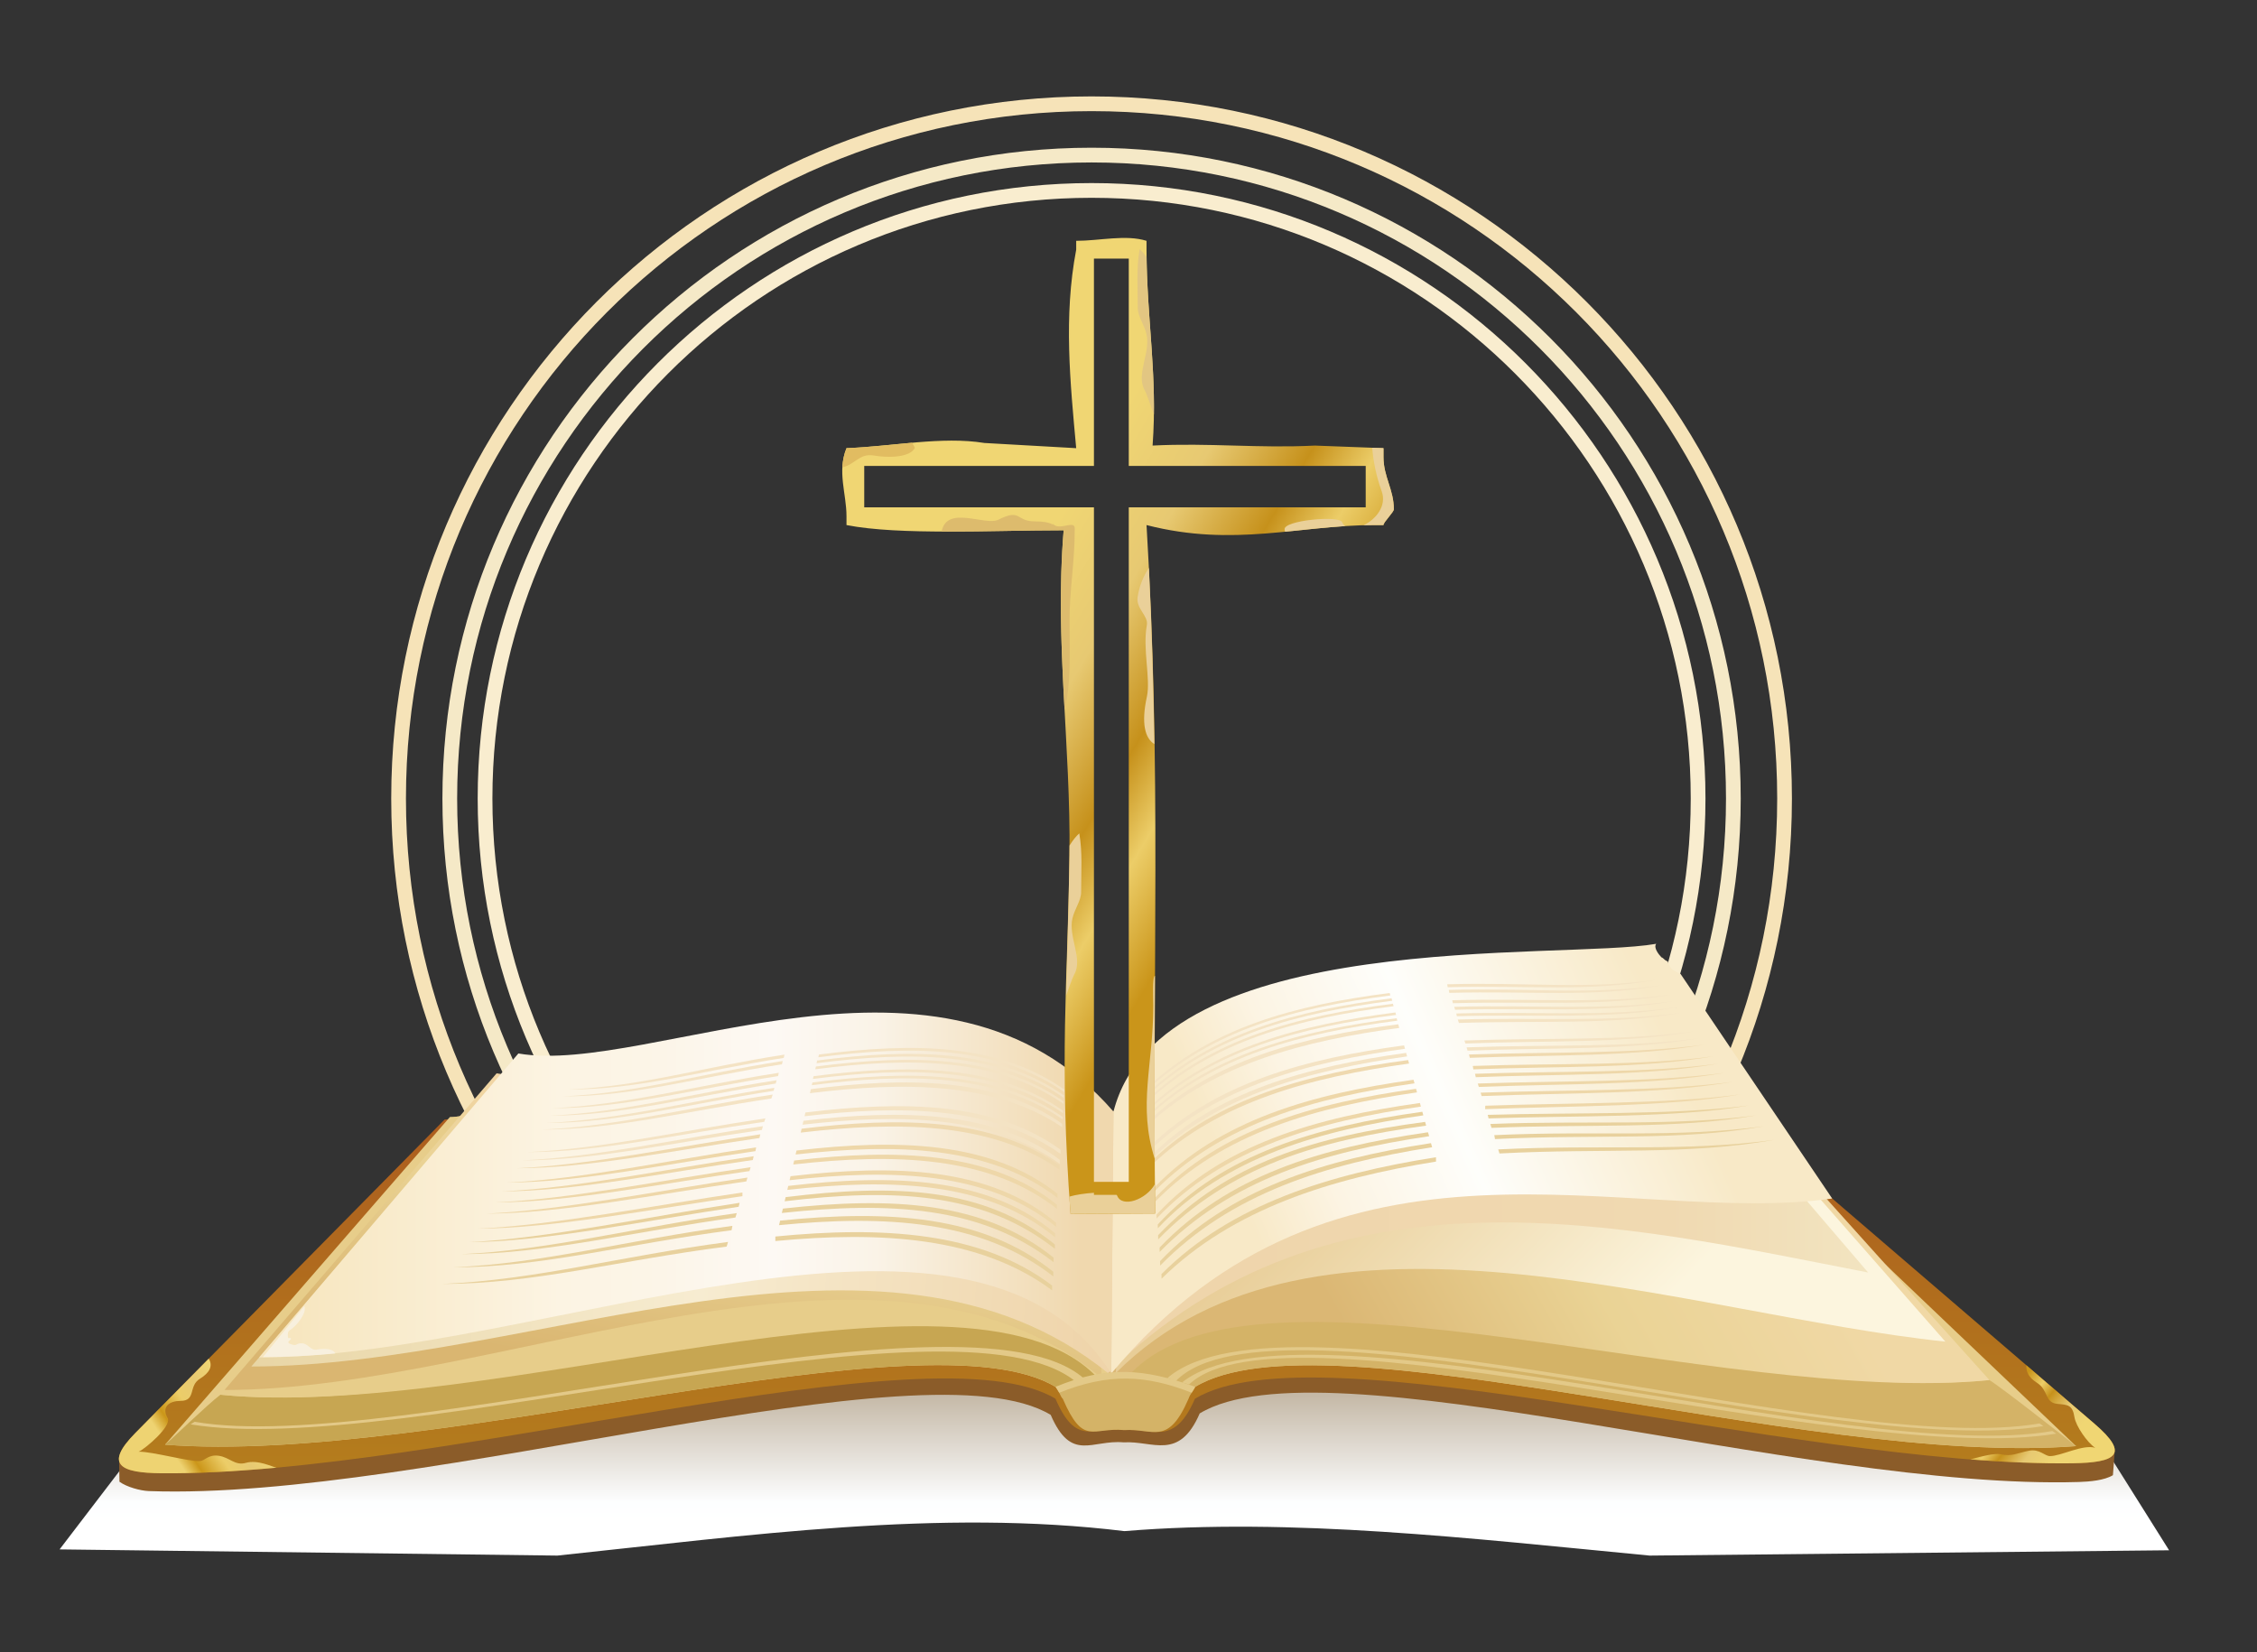
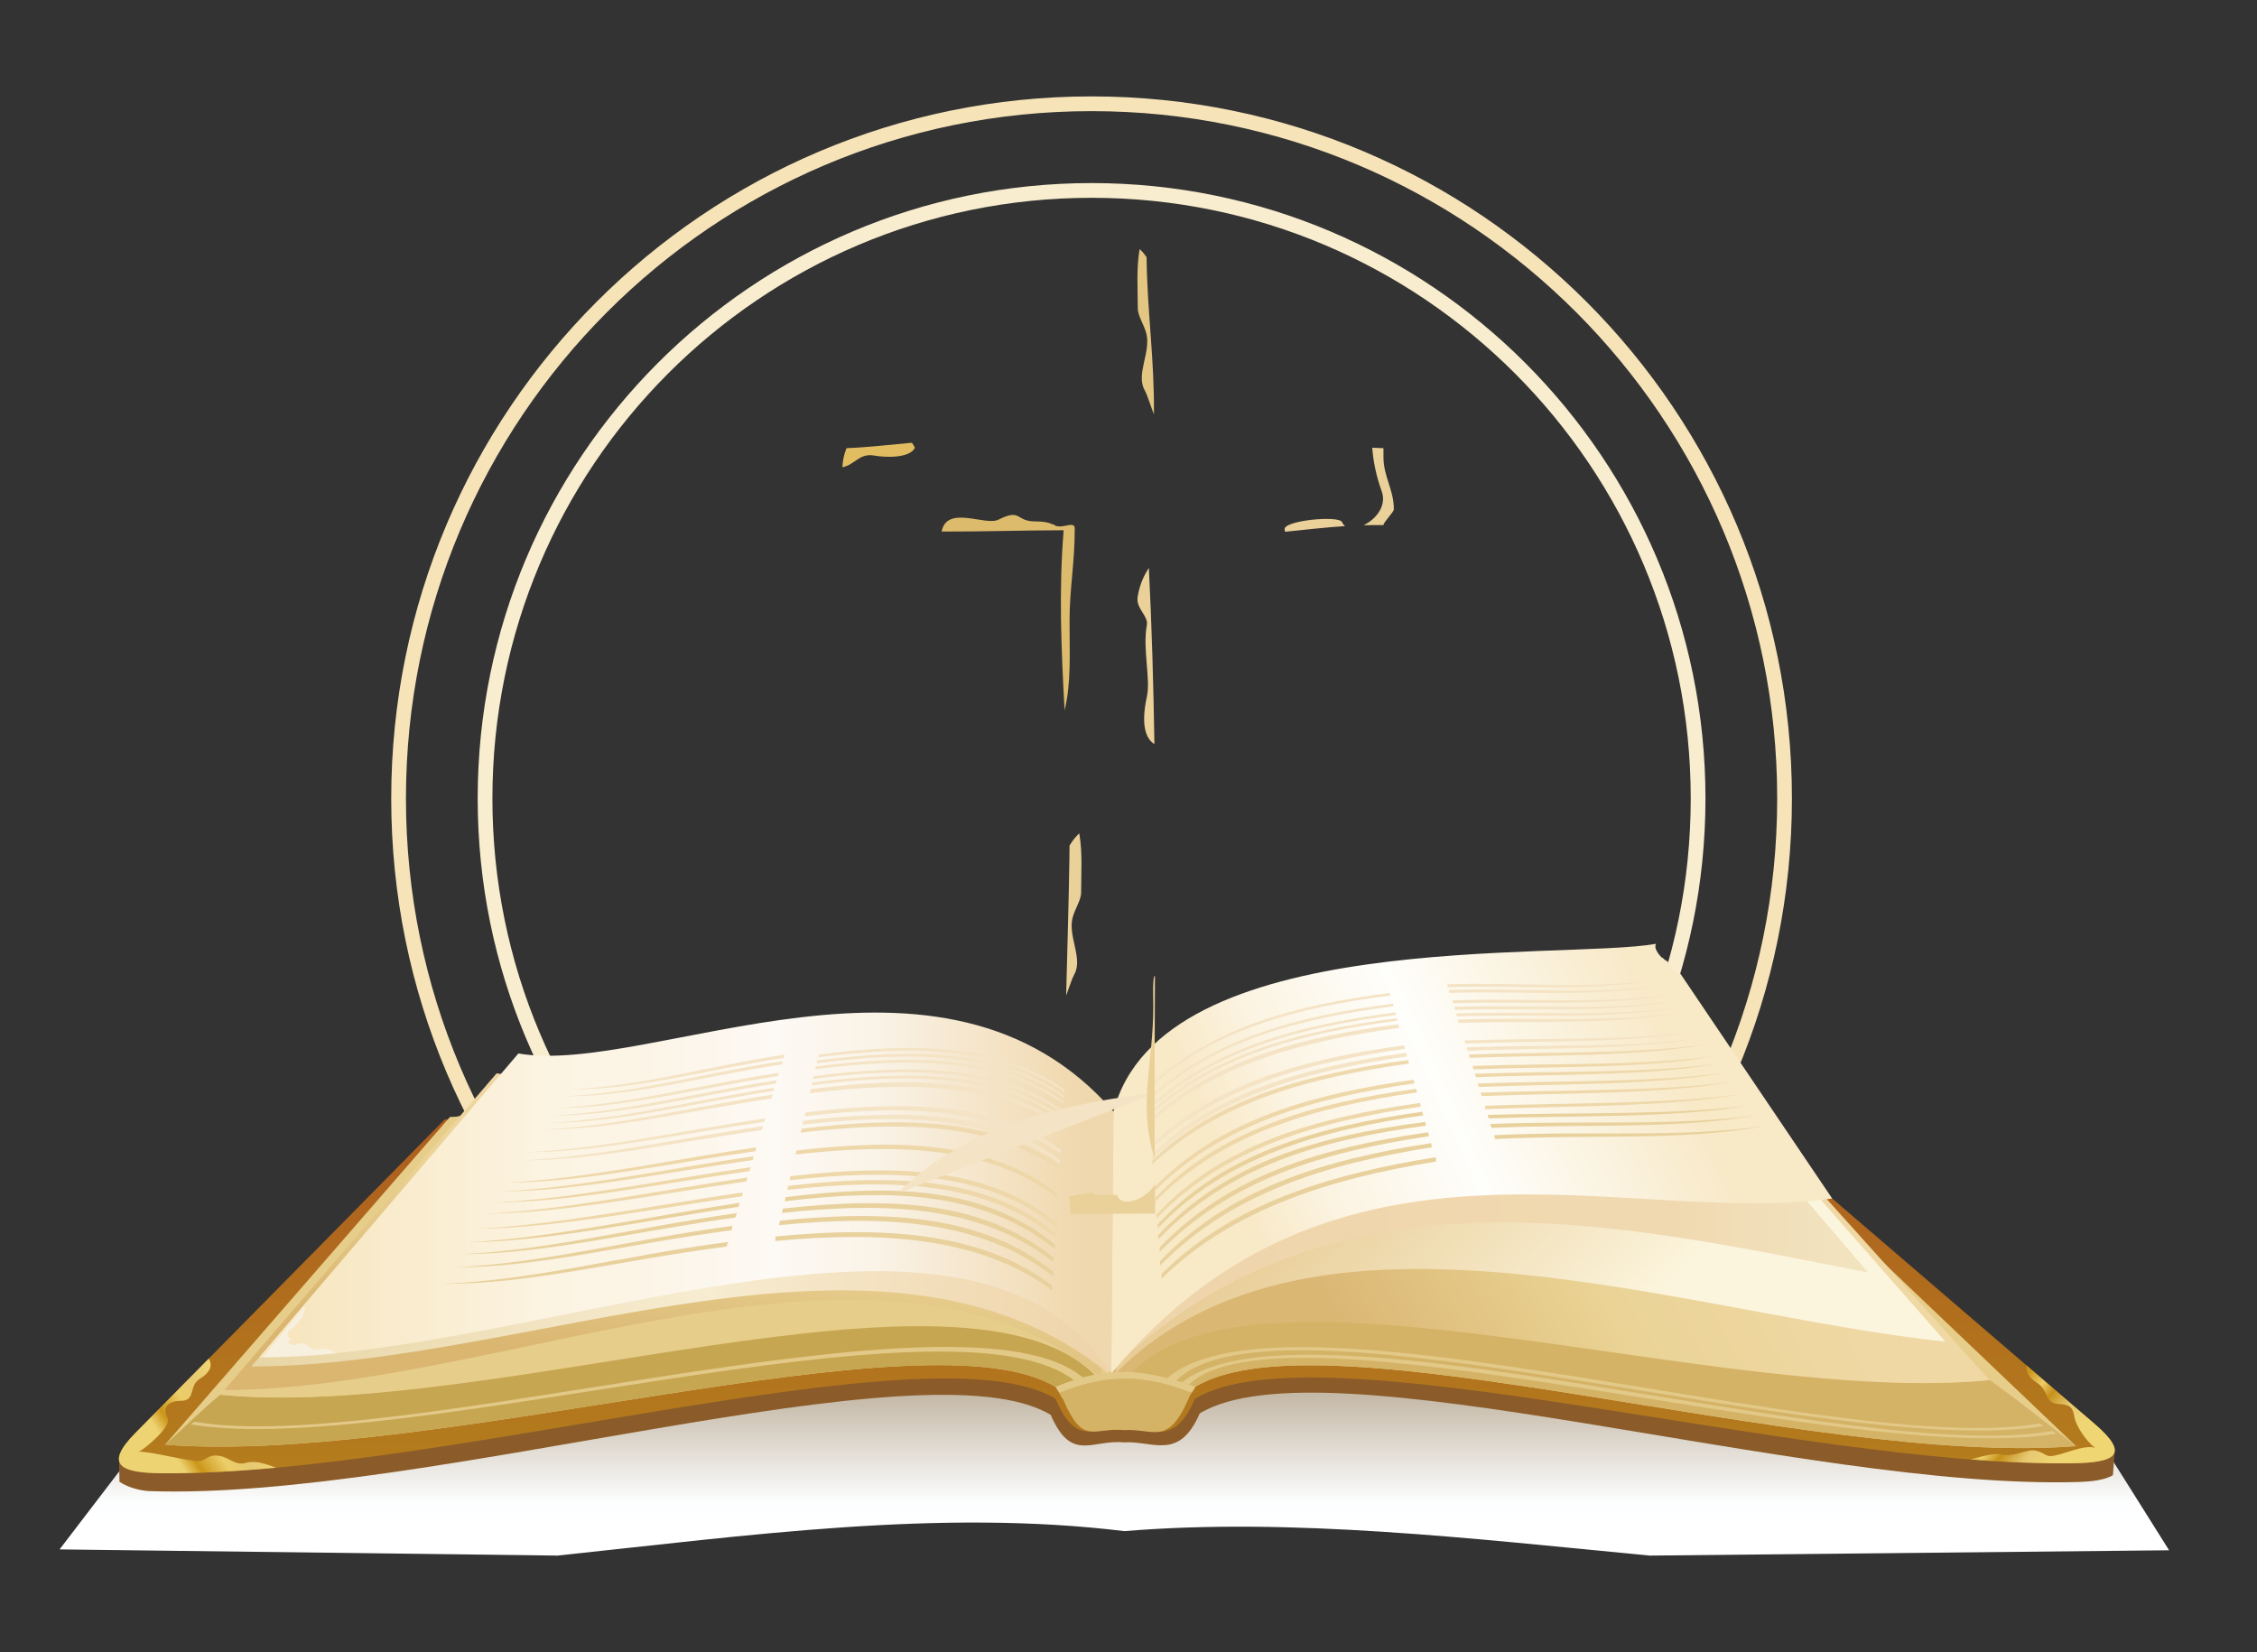
<svg xmlns="http://www.w3.org/2000/svg" xmlns:ns1="http://sodipodi.sourceforge.net/DTD/sodipodi-0.dtd" xmlns:ns2="http://www.inkscape.org/namespaces/inkscape" version="1.1" id="svg2" xml:space="preserve" width="1234.867" height="903.96" viewBox="0 0 1234.867 903.96" ns1:docname="shutterstock_335264021.eps">
  <rect x="0" y="0" width="1234.867" height="903.96" fill="#333333" stroke="none" />
  <defs id="defs6">
    <linearGradient x1="0" y1="0" x2="1" y2="0" gradientUnits="userSpaceOnUse" gradientTransform="matrix(0,-791.235,-791.235,0,4573.8,1187.29)" spreadMethod="pad" id="linearGradient30">
      <stop style="stop-opacity:1;stop-color:#c5b9a7" offset="0" id="stop20" />
      <stop style="stop-opacity:1;stop-color:#c5b9a7" offset="0.17" id="stop22" />
      <stop style="stop-opacity:1;stop-color:#fdfeff" offset="0.724" id="stop24" />
      <stop style="stop-opacity:1;stop-color:#ffffff" offset="0.83" id="stop26" />
      <stop style="stop-opacity:1;stop-color:#ffffff" offset="1" id="stop28" />
    </linearGradient>
    <linearGradient x1="0" y1="0" x2="1" y2="0" gradientUnits="userSpaceOnUse" gradientTransform="matrix(1e-7,1657.61,1657.61,-1e-7,4584.08,733.79)" spreadMethod="pad" id="linearGradient40">
      <stop style="stop-opacity:1;stop-color:#b47d1d" offset="0" id="stop36" />
      <stop style="stop-opacity:1;stop-color:#ac591e" offset="1" id="stop38" />
    </linearGradient>
    <linearGradient x1="0" y1="0" x2="1" y2="0" gradientUnits="userSpaceOnUse" gradientTransform="matrix(-386.729,313.167,313.167,386.729,8508.83,735.56)" spreadMethod="pad" id="linearGradient58">
      <stop style="stop-opacity:1;stop-color:#f0d673" offset="0" id="stop44" />
      <stop style="stop-opacity:1;stop-color:#f0d673" offset="0.19" id="stop46" />
      <stop style="stop-opacity:1;stop-color:#e7c972" offset="0.376" id="stop48" />
      <stop style="stop-opacity:1;stop-color:#c6911b" offset="0.55" id="stop50" />
      <stop style="stop-opacity:1;stop-color:#eccd68" offset="0.661" id="stop52" />
      <stop style="stop-opacity:1;stop-color:#ca951a" offset="0.81" id="stop54" />
      <stop style="stop-opacity:1;stop-color:#ca951a" offset="1" id="stop56" />
    </linearGradient>
    <linearGradient x1="0" y1="0" x2="1" y2="0" gradientUnits="userSpaceOnUse" gradientTransform="matrix(3179.67,1854.77,-1854.77,3179.67,4794.64,748.07)" spreadMethod="pad" id="linearGradient78">
      <stop style="stop-opacity:1;stop-color:#dbb774" offset="0" id="stop68" />
      <stop style="stop-opacity:1;stop-color:#dbb774" offset="0.25" id="stop70" />
      <stop style="stop-opacity:1;stop-color:#ead395" offset="0.515" id="stop72" />
      <stop style="stop-opacity:1;stop-color:#f0d8a5" offset="0.75" id="stop74" />
      <stop style="stop-opacity:1;stop-color:#f0d8a5" offset="1" id="stop76" />
    </linearGradient>
    <linearGradient x1="0" y1="0" x2="1" y2="0" gradientUnits="userSpaceOnUse" gradientTransform="matrix(1878.51,-1814.05,1814.05,1878.51,5050.51,2484.39)" spreadMethod="pad" id="linearGradient90">
      <stop style="stop-opacity:1;stop-color:#e8cd97" offset="0" id="stop82" />
      <stop style="stop-opacity:1;stop-color:#e8cd97" offset="0.23" id="stop84" />
      <stop style="stop-opacity:1;stop-color:#fcf5de" offset="0.77" id="stop86" />
      <stop style="stop-opacity:1;stop-color:#fcf5de" offset="1" id="stop88" />
    </linearGradient>
    <linearGradient x1="0" y1="0" x2="1" y2="0" gradientUnits="userSpaceOnUse" gradientTransform="matrix(3118.97,-3e-7,3e-7,3118.97,4548.75,1950.95)" spreadMethod="pad" id="linearGradient100">
      <stop style="stop-opacity:1;stop-color:#efd4aa" offset="0" id="stop94" />
      <stop style="stop-opacity:1;stop-color:#f0d9b1" offset="0.74" id="stop96" />
      <stop style="stop-opacity:1;stop-color:#f2e4c0" offset="1" id="stop98" />
    </linearGradient>
    <linearGradient x1="0" y1="0" x2="1" y2="0" gradientUnits="userSpaceOnUse" gradientTransform="matrix(2601.58,1158.3,1158.3,-2601.58,4687.96,1562.61)" spreadMethod="pad" id="linearGradient118">
      <stop style="stop-opacity:1;stop-color:#f8e9c7" offset="0" id="stop106" />
      <stop style="stop-opacity:1;stop-color:#f8e9c7" offset="0.17" id="stop108" />
      <stop style="stop-opacity:1;stop-color:#fcf4e3" offset="0.302" id="stop110" />
      <stop style="stop-opacity:1;stop-color:#fefefb" offset="0.5" id="stop112" />
      <stop style="stop-opacity:1;stop-color:#f8e9c7" offset="0.83" id="stop114" />
      <stop style="stop-opacity:1;stop-color:#f8e9c7" offset="1" id="stop116" />
    </linearGradient>
    <linearGradient x1="0" y1="0" x2="1" y2="0" gradientUnits="userSpaceOnUse" gradientTransform="matrix(288.848,1638.14,1638.14,-288.848,2698.61,969.16)" spreadMethod="pad" id="linearGradient136">
      <stop style="stop-opacity:1;stop-color:#dab671" offset="0" id="stop126" />
      <stop style="stop-opacity:1;stop-color:#dab671" offset="0.1" id="stop128" />
      <stop style="stop-opacity:1;stop-color:#ead395" offset="0.524" id="stop130" />
      <stop style="stop-opacity:1;stop-color:#f5d6ae" offset="0.9" id="stop132" />
      <stop style="stop-opacity:1;stop-color:#f5d6ae" offset="1" id="stop134" />
    </linearGradient>
    <linearGradient x1="0" y1="0" x2="1" y2="0" gradientUnits="userSpaceOnUse" gradientTransform="matrix(-3551.21,186.111,186.111,3551.21,4566.01,1760.56)" spreadMethod="pad" id="linearGradient150">
      <stop style="stop-opacity:1;stop-color:#efd4aa" offset="0" id="stop140" />
      <stop style="stop-opacity:1;stop-color:#efd4aa" offset="0.01" id="stop142" />
      <stop style="stop-opacity:1;stop-color:#f7ecd1" offset="0.471" id="stop144" />
      <stop style="stop-opacity:1;stop-color:#e8d5a4" offset="0.99" id="stop146" />
      <stop style="stop-opacity:1;stop-color:#e8d5a4" offset="1" id="stop148" />
    </linearGradient>
    <linearGradient x1="0" y1="0" x2="1" y2="0" gradientUnits="userSpaceOnUse" gradientTransform="matrix(3506.65,0,0,-3506.65,1063.6,1884.09)" spreadMethod="pad" id="linearGradient170">
      <stop style="stop-opacity:1;stop-color:#f7e6bf" offset="0" id="stop154" />
      <stop style="stop-opacity:1;stop-color:#f7e6bf" offset="0.04" id="stop156" />
      <stop style="stop-opacity:1;stop-color:#fcf4e3" offset="0.353" id="stop158" />
      <stop style="stop-opacity:1;stop-color:#fcf5e8" offset="0.472" id="stop160" />
      <stop style="stop-opacity:1;stop-color:#fdf9f4" offset="0.601" id="stop162" />
      <stop style="stop-opacity:1;stop-color:#faf3e7" offset="0.721" id="stop164" />
      <stop style="stop-opacity:1;stop-color:#f0d8ae" offset="0.96" id="stop166" />
      <stop style="stop-opacity:1;stop-color:#f0d8ae" offset="1" id="stop168" />
    </linearGradient>
    <linearGradient x1="0" y1="0" x2="1" y2="0" gradientUnits="userSpaceOnUse" gradientTransform="matrix(-470.816,-317.57,-317.57,470.816,1099.08,1050.36)" spreadMethod="pad" id="linearGradient336">
      <stop style="stop-opacity:1;stop-color:#f0d673" offset="0" id="stop322" />
      <stop style="stop-opacity:1;stop-color:#f0d673" offset="0.2" id="stop324" />
      <stop style="stop-opacity:1;stop-color:#e7c972" offset="0.38" id="stop326" />
      <stop style="stop-opacity:1;stop-color:#eccd68" offset="0.524" id="stop328" />
      <stop style="stop-opacity:1;stop-color:#cb9619" offset="0.698" id="stop330" />
      <stop style="stop-opacity:1;stop-color:#eed372" offset="0.8" id="stop332" />
      <stop style="stop-opacity:1;stop-color:#eed372" offset="1" id="stop334" />
    </linearGradient>
    <clipPath clipPathUnits="userSpaceOnUse" id="clipPath346">
-       <path d="m 4633.03,5719.99 c -47.65,0 -95.3,0 -142.95,0 0,-271.56 0,-543.12 0,-814.68 0,-12.14 0,-24.29 0,-36.43 -12.15,0 -24.29,0 -36.43,0 -302.14,0 -604.27,0 -906.4,0 0,-56.64 0,-113.28 0,-169.93 302.13,0 604.26,0 906.4,0 12.14,0 24.28,0 36.43,0 0,-12.14 0,-24.28 0,-36.43 0,-1003.52 0,-1728.9 0,-2732.43 47.65,0 95.3,0 142.95,0 0,1003.53 0,1728.91 0,2732.43 0,12.14 0,24.29 0,36.43 12.14,0 24.28,0 36.43,0 312.02,0 624.05,0 936.07,0 0,56.65 0,113.29 0,169.93 -312.02,0 -624.05,0 -936.07,0 -12.15,0 -24.29,0 -36.43,0 0,12.14 0,24.29 0,36.43 0,271.56 0,543.12 0,814.68 z m 72.86,72.87 c 0,-12.14 0,-24.29 0,-36.43 0,-279.85 46.22,-517.03 24.89,-803.99 230.38,11.84 435.88,-11.88 666.26,-0.05 93.78,-3.55 187.57,-7.1 281.36,-10.65 0,-12.14 0,-24.28 0,-36.43 0,-80.93 42.66,-133.42 42.66,-214.35 0,-12.14 -42.66,-52.73 -42.66,-64.87 -12.15,0 -24.29,0 -36.44,0 -312.02,0 -574.24,-92.5 -936.07,0 61.64,-1016.86 23.67,-1809.17 35.5,-2826.02 -115.75,-0.59 -231.5,-1.18 -347.25,-1.78 -47.59,633.27 -11.85,937.97 -4.67,1472.06 6.04,448.52 -61.12,882.62 -23.73,1334.44 -297.32,0 -672.18,-21.36 -891.36,21.3 0,12.14 0,24.29 0,36.43 0,93.07 -39.1,182.6 0,279.22 188.7,7.11 391.63,49.77 566.11,21.33 125.58,-7.11 251.15,-14.22 376.72,-21.33 -24.67,270.02 -52.33,539.87 0,814.69 0,12.14 0,24.29 0,36.43 96.23,0 203.11,26.62 288.68,0 z" id="path344" />
-     </clipPath>
+       </clipPath>
    <linearGradient x1="0" y1="0" x2="1" y2="0" gradientUnits="userSpaceOnUse" gradientTransform="matrix(2331.34,-1400.81,-1400.81,-2331.34,3410.4,4480.33)" spreadMethod="pad" id="linearGradient362">
      <stop style="stop-opacity:1;stop-color:#f0d673" offset="0" id="stop348" />
      <stop style="stop-opacity:1;stop-color:#f0d673" offset="0.26" id="stop350" />
      <stop style="stop-opacity:1;stop-color:#e7c972" offset="0.404" id="stop352" />
      <stop style="stop-opacity:1;stop-color:#c6911b" offset="0.538" id="stop354" />
      <stop style="stop-opacity:1;stop-color:#eccd68" offset="0.625" id="stop356" />
      <stop style="stop-opacity:1;stop-color:#ca951a" offset="0.74" id="stop358" />
      <stop style="stop-opacity:1;stop-color:#ca951a" offset="1" id="stop360" />
    </linearGradient>
  </defs>
  <ns1:namedview pagecolor="#ffffff" bordercolor="#666666" borderopacity="1" objecttolerance="10" gridtolerance="10" guidetolerance="10" ns2:pageopacity="0" ns2:pageshadow="2" ns2:window-width="640" ns2:window-height="480" id="namedview4" />
  <g id="g10" ns2:groupmode="layer" ns2:label="ink_ext_XXXXXX" transform="matrix(1.333,0,0,-1.333,0,903.96)">
    <g id="g12" transform="scale(0.1)">
      <path d="m 6219.29,5247.37 c -444.97,446.13 -1059.78,722.07 -1738.95,722.07 -679.17,0 -1293.98,-275.94 -1738.96,-722.07 -445.03,-446.19 -720.29,-1062.66 -720.29,-1743.64 0,-680.98 275.26,-1297.46 720.29,-1743.65 444.98,-446.12 1059.79,-722.07 1738.96,-722.07 679.17,0 1293.98,275.95 1738.95,722.07 445.04,446.19 720.3,1062.67 720.3,1743.65 0,680.98 -275.26,1297.45 -720.3,1743.64 z m -1738.95,782.54 c 695.73,0 1325.67,-282.8 1781.7,-740.02 455.98,-457.17 738.02,-1088.68 738.02,-1786.16 0,-697.49 -282.04,-1329 -738.02,-1786.16 -456.03,-457.22 -1085.97,-740.019 -1781.7,-740.019 -695.74,0 -1325.67,282.799 -1781.71,740.019 -455.98,457.16 -738.01,1088.67 -738.01,1786.16 0,697.48 282.03,1328.99 738.01,1786.16 456.04,457.22 1085.97,740.02 1781.71,740.02 v 0" style="fill:#f9edcf;fill-opacity:1;fill-rule:nonzero;stroke:none" id="path14" />
-       <path d="m 6321.64,5349.99 c -471.17,472.39 -1122.16,764.57 -1841.3,764.57 -719.14,0 -1370.14,-292.18 -1841.31,-764.57 -471.22,-472.45 -762.68,-1125.2 -762.68,-1846.26 0,-721.06 291.46,-1373.81 762.68,-1846.26 471.17,-472.39 1122.17,-764.579 1841.31,-764.579 719.14,0 1370.13,292.189 1841.3,764.579 471.23,472.45 762.69,1125.2 762.69,1846.26 0,721.06 -291.46,1373.81 -762.69,1846.26 z m -1841.3,825.04 c 735.7,0 1401.82,-299.05 1884.05,-782.53 482.17,-483.42 780.41,-1151.21 780.41,-1888.77 0,-737.56 -298.24,-1405.35 -780.41,-1888.78 -482.23,-483.48 -1148.35,-782.52 -1884.05,-782.52 -735.7,0 -1401.83,299.04 -1884.06,782.52 -482.17,483.43 -780.4,1151.22 -780.4,1888.78 0,737.56 298.23,1405.35 780.4,1888.77 482.23,483.48 1148.36,782.53 1884.06,782.53 v 0" style="fill:#f5e9c7;fill-opacity:1;fill-rule:nonzero;stroke:none" id="path16" />
      <path d="m 6470.22,5498.95 c -509.19,510.52 -1212.72,826.28 -1989.88,826.28 -777.16,0 -1480.69,-315.76 -1989.89,-826.28 -509.25,-510.57 -824.23,-1215.99 -824.23,-1995.22 0,-779.24 314.98,-1484.65 824.23,-1995.23 509.2,-510.508 1212.73,-826.27 1989.89,-826.27 777.16,0 1480.69,315.762 1989.88,826.27 509.25,510.58 824.24,1215.99 824.24,1995.23 0,779.23 -314.99,1484.65 -824.24,1995.22 z M 4480.34,6385.7 c 793.73,0 1512.38,-322.63 2032.63,-844.23 520.2,-521.55 841.95,-1242.01 841.95,-2037.74 0,-795.73 -321.75,-1516.19 -841.95,-2037.74 -520.25,-521.611 -1238.9,-844.228 -2032.63,-844.228 -793.73,0 -1512.38,322.617 -2032.64,844.228 -520.19,521.55 -841.95,1242.01 -841.95,2037.74 0,795.73 321.76,1516.19 841.95,2037.74 520.26,521.6 1238.91,844.23 2032.64,844.23 v 0" style="fill:#f6e3b8;fill-opacity:1;fill-rule:nonzero;stroke:none" id="path18" />
      <path d="M 6770.79,396.051 C 6035.74,466.609 5300.83,552.871 4614.9,496.441 3856.02,589.129 3072.43,478.711 2287.71,396.051 L 244.605,421.469 508.426,766.672 1891.76,1157.49 7200.37,1187.29 8675.26,780.309 8903,417.84 6770.79,396.051 v 0" style="fill:url(#linearGradient30);fill-opacity:1;fill-rule:evenodd;stroke:none" id="path32" />
      <path d="m 8672.51,726.102 c -34.76,-21.352 -95.37,-26.59 -139.2,-27.93 C 7398.97,663.512 5432.28,1286.32 4924.26,979.691 4839.1,783.23 4732.6,868.379 4611.78,860.832 4481.59,872.898 4397.7,777.191 4312.55,973.641 3800.83,1282.5 1744.21,619.949 611.078,660.871 c -35.293,1.27 -90.973,16.719 -120.742,38.348 l -1.754,100.551 1398.788,563.31 5311.07,22.64 1481.54,-559.9 -7.47,-99.718 v 0" style="fill:#8b5c29;fill-opacity:1;fill-rule:evenodd;stroke:none" id="path34" />
      <path d="M 8504.59,774.922 C 7354.1,760.309 5405.1,1341.99 4904.6,1039.9 4819.44,843.449 4734.48,918.77 4613.65,911.219 4483.47,923.289 4417.36,843.449 4332.21,1039.9 3831.41,1342.16 1819.37,723.641 662.293,733.918 494.418,735.41 426.262,768.199 555.383,899.07 L 1825.04,2186 c 513.97,17.97 1644.97,463.28 2740.43,-16.1 1194.12,388.01 1331.17,42.8 2546.03,42.8 511.48,-439.24 973.97,-836.41 1485.45,-1275.649 146.2,-125.563 89.64,-159.821 -92.36,-162.129 v 0" style="fill:url(#linearGradient40);fill-opacity:1;fill-rule:evenodd;stroke:none" id="path42" />
      <path d="m 8504.59,774.922 c -130.11,-1.652 -270.51,4.367 -417.8,15.828 47.77,13.52 102.6,26.32 124.45,21.25 46.27,-10.738 71.54,6.059 117.27,14.641 42.43,7.961 63.93,-21.86 85.04,-22.231 43.91,-0.781 135.11,49.371 186.25,34.078 -33.63,21.821 -79.63,90.551 -85.06,124.922 -8.02,50.68 -26.14,51.6 -69.07,55.25 -54.86,4.67 -36.25,55.51 -84.65,86.47 -35.96,23 -44.62,44.9 -44.07,72.37 l 280,-240.449 c 146.2,-125.563 89.65,-159.821 -92.36,-162.129 v 0" style="fill:url(#linearGradient58);fill-opacity:1;fill-rule:evenodd;stroke:none" id="path60" />
      <path d="m 4878.41,1039.9 c -85.15,-196.451 -143.93,-121.13 -264.76,-128.681 -130.18,12.07 -166.36,-67.77 -251.51,128.681 -8.55,5.15 -20.37,44.02 -29.74,48.68 8.94,60.39 8.15,88.96 44.87,110.69 155.07,91.74 509.04,-28.55 527.52,-110.69 -3.95,-14.95 -18.59,-25.77 -26.38,-48.68 v 0" style="fill:#d4b367;fill-opacity:1;fill-rule:evenodd;stroke:none" id="path62" />
      <path d="M 8521.17,845.391 C 7416,758.711 5432.45,1407.07 4904.79,1088.58 c -84.17,34.29 -162.62,59.58 -289.06,59.51 -161.99,0.86 -194.44,-42.49 -283.33,-59.51 C 3804.73,1407.07 1782.81,764.691 677.641,851.371 L 1846.74,2196.43 c 513.97,17.97 1623.46,501.53 2718.92,22.15 1194.12,388.02 1279.49,19.25 2494.35,19.25 L 8521.17,845.391 v 0" style="fill:#e7cd8a;fill-opacity:1;fill-rule:evenodd;stroke:none" id="path64" />
      <path d="m 4618.82,1149.83 c 33.92,-8.51 250.53,-56.41 287.24,-61.25 527.66,318.49 2509.94,-329.869 3615.11,-243.189 -21.88,17.238 -298.41,235.559 -355.63,271.179 -1102.15,-110.8 -2837.08,607.96 -3546.72,33.26 v 0" style="fill:#d4b367;fill-opacity:1;fill-rule:evenodd;stroke:none" id="path66" />
      <path d="m 4642.9,1145.5 c 514.83,536.3 2419.64,-139.81 3522.64,-28.93 L 7194,2197.81 c -145.59,15.86 -1810.13,505.58 -2603.93,28.65 l -58.53,-1082.72 111.36,1.76 v 0" style="fill:url(#linearGradient78);fill-opacity:1;fill-rule:evenodd;stroke:none" id="path80" />
      <path d="m 4578.89,1144.5 c 810.65,811.79 2346.52,240.06 3405.82,129.83 l -991.33,1129.2 C 6731.05,2434.2 5396.62,2985.02 4694.7,2176.18 L 4578.89,1144.5 v 0" style="fill:url(#linearGradient90);fill-opacity:1;fill-rule:evenodd;stroke:none" id="path92" />
      <path d="m 4548.75,1145.54 c 916.69,898.36 2109.79,608.66 3118.97,412.44 l -944.65,1103.8 c -262.33,30.67 -1450.9,365.65 -2152.82,-443.2 l -21.5,-1073.04 v 0" style="fill:url(#linearGradient100);fill-opacity:1;fill-rule:evenodd;stroke:none" id="path102" />
      <path d="m 4825.08,1111.48 c 398.99,414.35 2706.66,-326.21 3562.26,-183.671 l -16.38,10.652 C 7548.11,794.852 5273.53,1538.35 4791.82,1125.03 l 33.26,-13.55 v 0" style="fill:#e3c988;fill-opacity:1;fill-rule:nonzero;stroke:none" id="path104" />
      <path d="m 4561.13,1143.2 c 926.86,1109.75 2123.21,599.53 2959.03,718.56 l -622.42,921.99 c -2.05,0.03 -31.16,15.1 -33.79,18.06 l -0.93,0.88 c -6.17,6.32 -17.12,23.76 -17.12,31.18 -2.67,0.89 -10.98,6.94 -11.93,6.94 -2.86,2.94 -11.43,10.9 -14.52,10.9 -12.07,12.37 -33.49,40.57 -21.57,55.51 -391.63,-68.53 -2032.01,72.29 -2227.62,-688.64 l -9.13,-1075.38 v 0" style="fill:url(#linearGradient118);fill-opacity:1;fill-rule:evenodd;stroke:none" id="path120" />
      <path d="m 4512.51,1140.65 c -33.92,-8.51 -143.41,-47.23 -180.11,-52.07 -527.67,318.49 -2549.59,-323.889 -3654.759,-237.209 21.879,17.25 175.074,166.179 227.187,205.019 1102.162,-110.8 2952.522,639.57 3607.682,84.26 v 0" style="fill:#c7a652;fill-opacity:1;fill-rule:evenodd;stroke:none" id="path122" />
      <path d="M 4493.47,1137.55 C 3951.94,1675.59 2007.83,945.512 904.828,1056.39 L 1874.5,2197.81 c 145.59,15.86 1844.84,519.95 2638.64,43.02 l 34.77,-1095.36 -54.44,-7.92 v 0" style="fill:#e7cd8a;fill-opacity:1;fill-rule:evenodd;stroke:none" id="path124" />
      <path d="m 4522.11,1124.47 c -916.7,751.37 -2446.29,-48.7 -3600.813,-48.7 L 2038.37,2375.59 c 542.41,-94.41 1736.09,570.33 2438.01,-238.51 l 45.73,-1012.61 v 0" style="fill:url(#linearGradient136);fill-opacity:1;fill-rule:evenodd;stroke:none" id="path138" />
      <path d="m 4550.23,1143.19 c -924.05,751.08 -2364.09,29.04 -3518.62,29.04 l 1070.27,1243.82 c 542.41,-94.42 1736.09,570.32 2438.01,-238.52 l 10.34,-1034.34 v 0" style="fill:url(#linearGradient150);fill-opacity:1;fill-rule:evenodd;stroke:none" id="path152" />
      <path d="m 4561.14,1143.2 c -573.06,905.23 -2343.01,66.2 -3497.54,66.2 l 1064.05,1247.7 c 542.4,-94.42 1740.69,570.33 2442.6,-238.52 l -9.11,-1075.38 v 0" style="fill:url(#linearGradient170);fill-opacity:1;fill-rule:evenodd;stroke:none" id="path172" />
      <path d="M 4413.37,1111.48 C 3920.1,1510.25 1637.96,792.172 782.359,934.711 l 16.387,10.66 C 1621.59,801.75 3964.93,1538.35 4446.63,1125.03 l -33.26,-13.55 v 0" style="fill:#e3c988;fill-opacity:1;fill-rule:nonzero;stroke:none" id="path174" />
      <path d="m 4332.4,1088.58 c 208.1,86.89 361.7,76.48 573.66,0 -6.1,-9.76 -8.8,-14.32 -14.89,-24.08 -188.09,73.96 -342.07,81.07 -543.62,-0.04 -5.05,8.05 -10.1,16.08 -15.15,24.12 v 0" style="fill:#e3c988;fill-opacity:1;fill-rule:evenodd;stroke:none" id="path176" />
      <path d="m 4880.39,1098.3 c 393.39,375.03 2704.03,-344.249 3559.63,-201.71 l -16.38,10.648 C 7600.79,763.629 5335.51,1491.26 4851.93,1107.04 l 28.46,-8.74 v 0" style="fill:#e3c988;fill-opacity:1;fill-rule:nonzero;stroke:none" id="path178" />
      <path d="m 3127.14,2143.18 c -357.85,-50.72 -685.53,-124.89 -983.49,-124.89 306.26,13.43 636.33,89.21 987.92,140.45 l -4.43,-15.56 v 0" style="fill:#f4e3c4;fill-opacity:1;fill-rule:nonzero;stroke:none" id="path180" />
-       <path d="m 3117.1,2109.95 c -352.25,-50.68 -702.54,-124 -995.78,-124 301.33,13.21 653.22,88.16 999.35,139.38 l -3.57,-15.38 v 0" style="fill:#efd9af;fill-opacity:1;fill-rule:nonzero;stroke:none" id="path182" />
      <path d="m 4318.5,1484.73 c -297.7,221.02 -705.47,243.15 -1136.06,202.48 v 18.53 c 437.07,42.9 845.28,20.62 1136.06,-201.34 v -19.67 0" style="fill:#e8d19d;fill-opacity:1;fill-rule:nonzero;stroke:none" id="path184" />
      <path d="m 4323.38,1541.86 c -296.54,231.3 -688.36,253.2 -1125.96,210.46 l 4.61,18.65 c 444.36,45.04 832.59,22.5 1121.35,-209.97 v -19.14 0" style="fill:#e8d19d;fill-opacity:1;fill-rule:nonzero;stroke:none" id="path186" />
      <path d="m 4324.5,1600.37 c -296.26,230.69 -675.79,249.15 -1115.58,201.97 l 4.66,17.99 c 446.69,49.56 822.88,30.44 1110.92,-201.28 v -18.68 0" style="fill:#e8d19d;fill-opacity:1;fill-rule:nonzero;stroke:none" id="path188" />
      <path d="m 4329.71,1655.27 c -296.71,233.41 -664.75,248.4 -1109.1,195.14 l 3.97,16.99 c 451.56,55.82 817.24,40.17 1105.13,-194.21 v -17.92 0" style="fill:#e8d19d;fill-opacity:1;fill-rule:nonzero;stroke:none" id="path190" />
      <path d="m 3089.84,2019.75 c -364.27,-51.66 -727.61,-128.69 -1030.91,-128.69 311.75,13.67 676.63,92.21 1034.53,144.4 l -3.62,-15.71 v 0" style="fill:#eed7a9;fill-opacity:1;fill-rule:nonzero;stroke:none" id="path192" />
      <path d="m 3136.88,2176.48 c -355.95,-50.72 -674.97,-124.34 -971.32,-124.34 304.58,13.35 626.17,87.24 975.91,138.48 l -4.59,-14.14 v 0" style="fill:#f4e3c4;fill-opacity:1;fill-rule:nonzero;stroke:none" id="path194" />
      <path d="m 4361.63,2186.21 c -273.58,190.15 -642.41,190.47 -1029.6,140.63 l 2.63,11.25 c 392.63,50.2 758.43,47.97 1026.97,-141.42 v -10.46 0" style="fill:#f4e3c4;fill-opacity:1;fill-rule:nonzero;stroke:none" id="path196" />
      <path d="m 3166.15,2272.3 c -351.5,-52.41 -644.17,-127.72 -940.74,-127.72 305.4,13.39 601.33,90.87 946.13,143.94 l -5.39,-16.22 v 0" style="fill:#f4e3c4;fill-opacity:1;fill-rule:nonzero;stroke:none" id="path198" />
      <path d="m 4350,2003.69 c -274.9,200.63 -657.47,206.59 -1055.86,161.08 l 3.73,16.01 c 404.7,47.7 783.93,41 1052.25,-160.3 v -16.79 H 4350 v 0" style="fill:#f4e3c4;fill-opacity:1;fill-rule:nonzero;stroke:none" id="path200" />
      <path d="m 4348.62,1979.9 c -277.83,195.93 -662.95,199.27 -1062.09,152.39 l 3.73,15.93 c 405.31,49.11 787.01,45.1 1058.36,-151.15 v -17.17 0" style="fill:#efd9af;fill-opacity:1;fill-rule:nonzero;stroke:none" id="path202" />
      <path d="m 2982.58,1664.51 c -450.34,-57.74 -791.38,-153.44 -1167.29,-153.44 386.94,16.96 730.75,114.08 1172.96,172.45 l -5.67,-19.01 v 0" style="fill:#e8d19d;fill-opacity:1;fill-rule:nonzero;stroke:none" id="path204" />
      <path d="m 3002.77,1731.56 c -438.97,-57.39 -777.18,-152.35 -1143.37,-152.35 376.86,16.52 715.71,112.29 1146.79,170.29 l -3.42,-17.94 v 0" style="fill:#e8d19d;fill-opacity:1;fill-rule:nonzero;stroke:none" id="path206" />
      <path d="m 3018.54,1783.75 c -409.52,-56.43 -782.94,-150.4 -1124.09,-150.4 350.83,15.38 727.29,111.52 1129.56,168.52 l -5.47,-18.12 v 0" style="fill:#e8d19d;fill-opacity:1;fill-rule:nonzero;stroke:none" id="path208" />
      <path d="m 3031.85,1827.81 c -367.74,-53.88 -799.26,-144.95 -1105.35,-144.95 314.42,13.79 747.86,106.81 1109.26,161.28 l -3.91,-16.33 v 0" style="fill:#e8d19d;fill-opacity:1;fill-rule:nonzero;stroke:none" id="path210" />
      <path d="m 4340.68,1864.11 c -279.22,214.99 -664.33,224.51 -1075.18,178.26 l 3.82,16.35 c 417.45,48.52 799.17,38.25 1071.36,-177.65 v -16.96 0" style="fill:#eed7a9;fill-opacity:1;fill-rule:nonzero;stroke:none" id="path212" />
      <path d="m 4352.74,2045.11 c -277.01,196.09 -652.23,200.8 -1050.51,154.33 l 3.63,15.5 c 404.44,48.67 776.35,43.73 1046.88,-152.72 v -17.11 0" style="fill:#f4e3c4;fill-opacity:1;fill-rule:nonzero;stroke:none" id="path214" />
      <path d="m 3175.67,2303.81 c -351.4,-54.39 -636.91,-131.86 -932.55,-131.86 305.08,13.37 590.6,91.22 935.05,144.29 l -2.5,-12.43 v 0" style="fill:#f4e3c4;fill-opacity:1;fill-rule:nonzero;stroke:none" id="path216" />
      <path d="m 4359.63,2154.54 c -275.08,186.18 -648.84,187.2 -1035.26,139.54 l 3.88,16.58 c 392.86,50.13 762.99,48.03 1031.38,-142.1 v -14.02 0" style="fill:#f4e3c4;fill-opacity:1;fill-rule:nonzero;stroke:none" id="path218" />
      <path d="m 3076.14,1974.39 c -364.27,-51.65 -740.89,-128.64 -1044.19,-128.64 311.75,13.67 690.97,92.32 1048.88,144.51 l -4.69,-15.87 v 0" style="fill:#eed7a9;fill-opacity:1;fill-rule:nonzero;stroke:none" id="path220" />
      <path d="m 3063.3,1931.88 c -364.27,-51.66 -763.7,-132.16 -1066.99,-132.16 311.74,13.67 713.79,95.84 1071.69,148.03 l -4.7,-15.87 v 0" style="fill:#eed7a9;fill-opacity:1;fill-rule:nonzero;stroke:none" id="path222" />
      <path d="m 3047.26,1871.31 c -364.26,-51.65 -781.64,-133.1 -1084.93,-133.1 311.75,13.67 727.03,96.11 1084.93,148.31 v -15.21 0" style="fill:#eed7a9;fill-opacity:1;fill-rule:nonzero;stroke:none" id="path224" />
-       <path d="m 4338.2,1819.45 c -279.52,218.8 -668.96,228.45 -1082.29,181.93 l 3.83,16.34 c 420.03,48.83 806.1,38.38 1078.46,-181.44 v -16.83 0" style="fill:#eed7a9;fill-opacity:1;fill-rule:nonzero;stroke:none" id="path226" />
      <path d="m 4330.42,1702.71 c -280.28,231 -677.81,241.75 -1098.9,194.35 l 3.82,16.35 c 428.15,49.77 822.38,38.08 1095.08,-194.34 v -16.36 0" style="fill:#eed7a9;fill-opacity:1;fill-rule:nonzero;stroke:none" id="path228" />
      <path d="m 4334.92,1745.43 c -280.11,228.05 -674.85,238.66 -1094.08,191.47 l 3.82,16.36 c 426.2,49.55 817.62,38.08 1090.26,-191.27 v -16.56 0" style="fill:#eed7a9;fill-opacity:1;fill-rule:nonzero;stroke:none" id="path230" />
      <path d="m 3100.85,2056.16 c -364.27,-51.66 -716.84,-128.79 -1020.13,-128.79 311.74,13.67 664.88,92.18 1022.78,144.37 l -2.65,-15.58 v 0" style="fill:#eed7a9;fill-opacity:1;fill-rule:nonzero;stroke:none" id="path232" />
      <path d="m 4363.38,2211.63 c -273.58,190.15 -639.51,190.84 -1026.7,140.99 l 2.63,11.26 c 392.64,50.2 755.52,47.6 1024.07,-141.79 v -10.46 0" style="fill:#f4e3c4;fill-opacity:1;fill-rule:nonzero;stroke:none" id="path234" />
      <path d="m 4364.89,2250.33 c -273.58,190.15 -631.46,191.87 -1018.65,142.02 l 2.64,11.25 c 392.63,50.2 747.47,46.58 1016.01,-142.81 v -10.46 0" style="fill:#f4e3c4;fill-opacity:1;fill-rule:nonzero;stroke:none" id="path236" />
      <path d="m 4366.76,2274.57 c -273.58,190.15 -628.04,192.3 -1015.23,142.45 l 2.63,11.26 c 392.63,50.2 744.06,46.14 1012.6,-143.25 v -10.46 0" style="fill:#f4e3c4;fill-opacity:1;fill-rule:nonzero;stroke:none" id="path238" />
      <path d="m 4368.63,2298.34 c -273.58,190.15 -622.6,192.98 -1009.79,143.14 l 2.63,11.25 c 392.63,50.2 738.62,45.46 1007.16,-143.93 v -10.46 0" style="fill:#f4e3c4;fill-opacity:1;fill-rule:nonzero;stroke:none" id="path240" />
      <path d="m 3183.85,2333.62 c -351.4,-54.39 -630.69,-131.75 -926.33,-131.75 305.08,13.37 585.56,92.34 930.01,145.41 l -3.68,-13.66 v 0" style="fill:#f4e3c4;fill-opacity:1;fill-rule:nonzero;stroke:none" id="path242" />
      <path d="m 3193.66,2364.22 c -351.4,-54.39 -631.56,-131.9 -927.2,-131.9 305.08,13.38 585.56,92.35 930.01,145.42 l -2.81,-13.52 v 0" style="fill:#f4e3c4;fill-opacity:1;fill-rule:nonzero;stroke:none" id="path244" />
      <path d="m 3209.7,2412.65 c -351.4,-54.4 -603.56,-131.67 -899.19,-131.67 305.07,13.38 557.55,92.12 902,145.19 l -2.81,-13.52 v 0" style="fill:#f4e3c4;fill-opacity:1;fill-rule:nonzero;stroke:none" id="path246" />
      <path d="m 3216.93,2438.85 c -351.4,-54.39 -589.3,-129.61 -884.93,-129.61 305.07,13.37 543.29,90.07 887.74,143.14 l -2.81,-13.53 v 0" style="fill:#f4e3c4;fill-opacity:1;fill-rule:nonzero;stroke:none" id="path248" />
      <path d="m 4767.65,1532.6 c 292.5,287.71 697.65,411.6 1126.51,480.75 l -0.3,17.84 c -435.33,-68.64 -840.92,-192.78 -1126.53,-479.65 l 0.32,-18.94 v 0" style="fill:#e8d19d;fill-opacity:1;fill-rule:nonzero;stroke:none" id="path250" />
      <path d="m 4761.88,1586.38 c 291.19,297.31 680.49,416.97 1116.34,485.89 l -4.88,16.8 c -442.62,-68.41 -828.33,-187.78 -1111.76,-484.25 l 0.3,-18.44 v 0" style="fill:#e8d19d;fill-opacity:1;fill-rule:nonzero;stroke:none" id="path252" />
      <path d="m 4759.83,1642.44 c 290.91,296.65 668.05,409.9 1106.16,475.11 l -4.93,16.15 c -445,-64.65 -818.8,-177.7 -1101.53,-473.28 l 0.3,-17.98 v 0" style="fill:#e8d19d;fill-opacity:1;fill-rule:nonzero;stroke:none" id="path254" />
      <path d="m 4753.77,1694 c 291.32,299.38 657.08,406.4 1099.82,466.89 l -4.23,15.37 C 5399.42,2116.4 5036.02,2009.35 4753.48,1711.24 l 0.29,-17.24 v 0" style="fill:#e8d19d;fill-opacity:1;fill-rule:nonzero;stroke:none" id="path256" />
      <path d="m 4713.52,2197.2 c 269.01,251.92 635.79,345.01 1021.63,394.41 l -2.8,10.17 c -391.26,-50.43 -754.98,-144.59 -1019,-394.51 l 0.17,-10.07 v 0" style="fill:#f4e3c4;fill-opacity:1;fill-rule:nonzero;stroke:none" id="path258" />
      <path d="m 4728.01,2024.37 c 270.15,262.35 650.5,364.32 1047.42,420.72 l -3.97,14.47 c -403.21,-55.87 -780.23,-157.72 -1043.84,-419.04 l 0.27,-16.18 0.12,0.03 v 0" style="fill:#f4e3c4;fill-opacity:1;fill-rule:nonzero;stroke:none" id="path260" />
      <path d="m 4729.76,2001.82 c 273.15,258.55 656.07,358.64 1053.75,413.9 l -3.96,14.41 C 5375.7,2375.45 4996.18,2275.58 4729.48,2018.35 l 0.28,-16.53 v 0" style="fill:#efd9af;fill-opacity:1;fill-rule:nonzero;stroke:none" id="path262" />
      <path d="m 4739.52,1892.32 c 274.22,277.26 657.04,383.29 1066.35,442.12 l -4.07,14.77 c -415.9,-58.28 -795.33,-164.2 -1062.56,-440.55 l 0.28,-16.34 v 0" style="fill:#eed7a9;fill-opacity:1;fill-rule:nonzero;stroke:none" id="path264" />
      <path d="m 4724.62,2063.57 c 272.33,258.5 645.39,357.42 1042.2,412.87 l -3.85,14.01 c -402.98,-54.88 -772.74,-153.19 -1038.62,-410.4 l 0.27,-16.48 v 0" style="fill:#f4e3c4;fill-opacity:1;fill-rule:nonzero;stroke:none" id="path266" />
      <path d="m 4716.01,2167.2 c 270.57,248.48 642.24,343.48 1027.28,394.79 l -4.12,15 C 5347.69,2526.43 4979.64,2431.3 4715.79,2180.7 l 0.22,-13.5 v 0" style="fill:#f4e3c4;fill-opacity:1;fill-rule:nonzero;stroke:none" id="path268" />
      <path d="m 4742.7,1849.94 c 274.46,280.99 661.58,388.26 1073.36,447.44 l -4.07,14.77 c -418.48,-58.64 -802.24,-165.83 -1069.56,-446 l 0.27,-16.21 v 0" style="fill:#eed7a9;fill-opacity:1;fill-rule:nonzero;stroke:none" id="path270" />
      <path d="m 4752.3,1739.49 c 275.02,292.93 670.18,403.29 1089.69,463.58 l -4.07,14.78 c -426.57,-59.78 -818.42,-170.21 -1085.88,-462.6 l 0.26,-15.76 v 0" style="fill:#e8d19d;fill-opacity:1;fill-rule:nonzero;stroke:none" id="path272" />
      <path d="m 4747.14,1779.5 c 274.91,290.05 667.28,399.56 1084.95,459.58 l -4.07,14.8 C 5403.4,2194.37 5014.33,2084.86 4746.88,1795.45 l 0.26,-15.95 v 0" style="fill:#eed7a9;fill-opacity:1;fill-rule:nonzero;stroke:none" id="path274" />
      <path d="m 4711.37,2221.23 c 269.02,251.92 632.9,344.63 1018.74,394.04 l -2.8,10.17 C 5336.05,2575.01 4975.22,2481.22 4711.2,2231.3 l 0.17,-10.07 v 0" style="fill:#f4e3c4;fill-opacity:1;fill-rule:nonzero;stroke:none" id="path276" />
      <path d="m 4709.24,2258.12 c 269.02,251.91 624.88,343.59 1010.72,393 l -2.79,10.17 C 5325.91,2610.86 4973.1,2518.1 4709.08,2268.19 l 0.16,-10.07 v 0" style="fill:#f4e3c4;fill-opacity:1;fill-rule:nonzero;stroke:none" id="path278" />
-       <path d="m 4707,2280.99 c 269.01,251.91 621.47,343.15 1007.31,392.55 l -2.8,10.18 c -391.25,-50.44 -740.66,-142.75 -1004.68,-392.66 l 0.17,-10.07 v 0" style="fill:#f4e3c4;fill-opacity:1;fill-rule:nonzero;stroke:none" id="path280" />
+       <path d="m 4707,2280.99 l -2.8,10.18 c -391.25,-50.44 -740.66,-142.75 -1004.68,-392.66 l 0.17,-10.07 v 0" style="fill:#f4e3c4;fill-opacity:1;fill-rule:nonzero;stroke:none" id="path280" />
      <path d="m 4704.76,2303.41 c 269.01,251.91 616.05,342.44 1001.89,391.84 l -2.8,10.18 c -391.25,-50.44 -735.24,-142.04 -999.26,-391.95 l 0.17,-10.07 v 0" style="fill:#f4e3c4;fill-opacity:1;fill-rule:nonzero;stroke:none" id="path282" />
      <path d="m 6023.56,2468.51 c 345.34,13.63 661.04,0.25 949.37,51 -296.12,-39.63 -614.09,-25.16 -953.37,-37.24 l 4,-13.76 v 0" style="fill:#f4e3c4;fill-opacity:1;fill-rule:nonzero;stroke:none" id="path284" />
      <path d="m 6032.66,2439.22 c 339.91,12.71 677.51,3.97 961.27,53.92 -291.34,-39 -630.46,-29.02 -964.44,-40.19 l 3.17,-13.73 v 0" style="fill:#efd9af;fill-opacity:1;fill-rule:nonzero;stroke:none" id="path286" />
      <path d="m 6057.34,2359.71 c 351.53,13.85 701.69,3.88 995.18,55.53 -301.41,-40.34 -653.03,-29.22 -998.39,-41.48 l 3.21,-14.05 v 0" style="fill:#eed7a9;fill-opacity:1;fill-rule:nonzero;stroke:none" id="path288" />
      <path d="m 6014.76,2497.91 c 343.5,13.32 650.83,-1.03 937.6,49.44 -294.49,-39.42 -604.3,-25.26 -941.78,-37.03 l 4.18,-12.41 v 0" style="fill:#f4e3c4;fill-opacity:1;fill-rule:nonzero;stroke:none" id="path290" />
      <path d="m 5988.23,2582.32 c 339.16,10.97 620.96,-9.44 907.95,41.08 -295.28,-39.53 -580.2,-17.66 -912.86,-26.87 l 4.91,-14.21 v 0" style="fill:#f4e3c4;fill-opacity:1;fill-rule:nonzero;stroke:none" id="path292" />
-       <path d="m 6154.48,2046.59 c 434.71,22.84 762.93,-8.36 1126.69,55.66 -374.12,-50.07 -705,-18.03 -1131.82,-38.9 l 5.13,-16.76 v 0" style="fill:#e8d19d;fill-opacity:1;fill-rule:nonzero;stroke:none" id="path294" />
      <path d="m 6136.2,2105.7 c 423.7,21.23 749.2,-9.76 1103.56,52.61 -364.37,-48.77 -690.47,-17.15 -1106.54,-36.46 l 2.98,-16.15 v 0" style="fill:#e8d19d;fill-opacity:1;fill-rule:nonzero;stroke:none" id="path296" />
      <path d="m 6121.92,2151.7 c 395.22,17.1 754.82,-6.96 1084.94,51.15 -339.2,-45.4 -701.69,-19.84 -1089.9,-35.18 l 4.96,-15.97 v 0" style="fill:#e8d19d;fill-opacity:1;fill-rule:nonzero;stroke:none" id="path298" />
      <path d="m 6109.86,2190.53 c 354.84,12.37 770.72,0.91 1066.91,53.05 -304,-40.7 -721.68,-27.73 -1070.39,-38.48 l 3.48,-14.57 v 0" style="fill:#e8d19d;fill-opacity:1;fill-rule:nonzero;stroke:none" id="path300" />
      <path d="m 5979.6,2610.09 c 339.03,9.11 613.87,-14.53 899.95,35.82 -294.97,-39.48 -569.81,-15.49 -902.13,-24.65 l 2.18,-11.17 v 0" style="fill:#f4e3c4;fill-opacity:1;fill-rule:nonzero;stroke:none" id="path302" />
      <path d="m 6069.75,2319.74 c 351.53,13.85 714.54,6.18 1008.03,57.84 -301.42,-40.35 -666.91,-31.57 -1012.27,-43.84 l 4.24,-14 v 0" style="fill:#eed7a9;fill-opacity:1;fill-rule:nonzero;stroke:none" id="path304" />
      <path d="m 6081.38,2282.27 c 351.53,13.85 736.54,6.78 1030.03,58.44 -301.41,-40.35 -688.92,-32.17 -1034.28,-44.44 l 4.25,-14 v 0" style="fill:#eed7a9;fill-opacity:1;fill-rule:nonzero;stroke:none" id="path306" />
      <path d="m 6095.76,2228.49 c 351.53,13.86 753.89,8.96 1047.38,60.62 -301.42,-40.35 -701.74,-34.17 -1047.09,-46.43 l -0.29,-14.19 v 0" style="fill:#eed7a9;fill-opacity:1;fill-rule:nonzero;stroke:none" id="path308" />
      <path d="m 6047.37,2391.81 c 351.53,13.85 691.26,1.95 984.75,53.6 -301.41,-40.34 -641.66,-27.25 -987.02,-39.52 l 2.27,-14.08 v 0" style="fill:#eed7a9;fill-opacity:1;fill-rule:nonzero;stroke:none" id="path310" />
      <path d="m 5972.25,2636.51 c 339.03,9.11 607.84,-15.5 893.92,34.86 -294.96,-39.49 -564.9,-13.59 -897.23,-22.75 l 3.31,-12.11 v 0" style="fill:#f4e3c4;fill-opacity:1;fill-rule:nonzero;stroke:none" id="path312" />
      <path d="m 5963.33,2663.38 c 339.03,9.11 608.68,-15.47 894.77,34.88 -294.97,-39.48 -564.91,-13.58 -897.24,-22.74 l 2.47,-12.14 v 0" style="fill:#f4e3c4;fill-opacity:1;fill-rule:nonzero;stroke:none" id="path314" />
      <path d="m 5948.72,2705.82 c 339.03,9.12 581.58,-20.03 867.66,30.33 -294.96,-39.49 -537.81,-9.03 -870.13,-18.19 l 2.47,-12.14 v 0" style="fill:#f4e3c4;fill-opacity:1;fill-rule:nonzero;stroke:none" id="path316" />
      <path d="m 5942.21,2729.04 c 339.03,9.11 567.83,-20.55 853.91,29.81 -294.97,-39.49 -524.05,-8.51 -856.38,-17.67 l 2.47,-12.14 v 0" style="fill:#f4e3c4;fill-opacity:1;fill-rule:nonzero;stroke:none" id="path318" />
      <path d="m 1248.82,1419.68 c 12.85,-26.44 -31.71,-81.49 -58.31,-97.86 -8.42,-5.18 -9.08,-10.54 -9.08,-21.79 0,-20.25 6.25,-6.24 12.71,-12.71 5.35,-5.34 -30.2,-16.13 5.45,-25.41 21.06,-5.49 13.44,4.08 34.49,5.44 32.63,2.12 37.88,-31.84 68.99,-25.41 22.23,4.59 63.88,5.33 73.26,-16.21 -99.95,-9.43 -199.16,-14.98 -297.3,-14.98 l 169.79,208.93 v 0" style="fill:#f8f0de;fill-opacity:1;fill-rule:evenodd;stroke:none" id="path320" />
      <path d="m 856.59,1204.38 c 18.605,-29.64 3.875,-57.91 -36.004,-82.45 -48.695,-29.96 -14.117,-90.84 -79.941,-90.84 -43.098,0 -79.961,-22.6 -52.696,-70.84 18.383,-32.531 -92.465,-126.52 -118.711,-137.758 54.797,0.977 207.543,-41.613 251.348,-38.492 21.078,1.5 33.516,27.512 76.305,21.809 46.132,-6.149 67.004,-42.258 112.639,-29.067 48.25,13.93 107.36,-16.344 125.17,-19.933 C 966.848,741.301 807.801,732.629 662.289,733.918 494.418,735.41 426.266,768.199 555.383,899.07 l 301.207,305.31 v 0" style="fill:url(#linearGradient336);fill-opacity:1;fill-rule:evenodd;stroke:none" id="path338" />
      <g id="g340">
        <g id="g342" clip-path="url(#clipPath346)">
          <path d="m 4633.03,5719.99 c -47.65,0 -95.3,0 -142.95,0 0,-271.56 0,-543.12 0,-814.68 0,-12.14 0,-24.29 0,-36.43 -12.15,0 -24.29,0 -36.43,0 -302.14,0 -604.27,0 -906.4,0 0,-56.64 0,-113.28 0,-169.93 302.13,0 604.26,0 906.4,0 12.14,0 24.28,0 36.43,0 0,-12.14 0,-24.28 0,-36.43 0,-1003.52 0,-1728.9 0,-2732.43 47.65,0 95.3,0 142.95,0 0,1003.53 0,1728.91 0,2732.43 0,12.14 0,24.29 0,36.43 12.14,0 24.28,0 36.43,0 312.02,0 624.05,0 936.07,0 0,56.65 0,113.29 0,169.93 -312.02,0 -624.05,0 -936.07,0 -12.15,0 -24.29,0 -36.43,0 0,12.14 0,24.29 0,36.43 0,271.56 0,543.12 0,814.68 z m 72.86,72.87 c 0,-12.14 0,-24.29 0,-36.43 0,-279.85 46.22,-517.03 24.89,-803.99 230.38,11.84 435.88,-11.88 666.26,-0.05 93.78,-3.55 187.57,-7.1 281.36,-10.65 0,-12.14 0,-24.28 0,-36.43 0,-80.93 42.66,-133.42 42.66,-214.35 0,-12.14 -42.66,-52.73 -42.66,-64.87 -12.15,0 -24.29,0 -36.44,0 -312.02,0 -574.24,-92.5 -936.07,0 61.64,-1016.86 23.67,-1809.17 35.5,-2826.02 -115.75,-0.59 -231.5,-1.18 -347.25,-1.78 -47.59,633.27 -11.85,937.97 -4.67,1472.06 6.04,448.52 -61.12,882.62 -23.73,1334.44 -297.32,0 -672.18,-21.36 -891.36,21.3 0,12.14 0,24.29 0,36.43 0,93.07 -39.1,182.6 0,279.22 188.7,7.11 391.63,49.77 566.11,21.33 125.58,-7.11 251.15,-14.22 376.72,-21.33 -24.67,270.02 -52.33,539.87 0,814.69 0,12.14 0,24.29 0,36.43 96.23,0 203.11,26.62 288.68,0 v 0" style="fill:url(#linearGradient362);fill-opacity:1;fill-rule:nonzero;stroke:none" id="path364" />
        </g>
      </g>
      <path d="m 4429.91,3360.72 c 13.73,-79.89 7.63,-156.25 7.63,-241.73 0,-34.03 -26.37,-68.11 -35.55,-106.65 -18.2,-76.44 44.09,-165.62 7.11,-231.07 -8.66,-15.31 -21.5,-55.15 -33.15,-86.52 4.76,194.57 10.96,384.77 13.52,575.6 0.19,13.41 0.31,26.81 0.36,40.2 12.62,20.49 26.05,37.55 40.08,50.17 v 0" style="fill:#ead099;fill-opacity:1;fill-rule:evenodd;stroke:none" id="path366" />
      <path d="m 4677.57,5758.92 c -13.73,-79.89 -7.63,-156.25 -7.63,-241.73 0,-34.02 26.37,-68.11 35.55,-106.64 18.19,-76.44 -44.09,-165.62 -7.11,-231.07 9.84,-17.41 25.08,-66.46 37.83,-98.78 2.73,222.22 -27.56,420.95 -30.14,645.57 -9.17,12.82 -18.68,23.82 -28.5,32.65 v 0" style="fill:#e2c682;fill-opacity:1;fill-rule:evenodd;stroke:none" id="path368" />
      <path d="m 4740.23,1920.58 c -36.06,-63.9 -134.17,-98.39 -154.76,-47.45 -0.52,1.29 -1.49,2.46 -2.87,3.54 h -92.52 v 8.57 c -35.29,-2.19 -73.34,-7.75 -100.95,-15.69 1.57,-23.55 3.22,-47.22 5.01,-71.07 115.75,0.6 231.5,1.19 347.25,1.78 -0.46,40.11 -0.84,80.22 -1.16,120.32 z m 0.21,854.93 c -11.08,1.2 -6.66,-100.91 -6.66,-121.04 0,-245.16 -64.53,-410.41 5.76,-629.67 -1.3,250.23 -0.26,500.47 0.9,750.71 v 0" style="fill:#ead099;fill-opacity:1;fill-rule:evenodd;stroke:none" id="path370" />
      <path d="m 5521.03,4621.9 c -5.37,3.92 -9.67,9.27 -12.49,16.24 -11.47,28.39 -240.72,7.31 -235.89,-29.77 0.44,-3.4 1.02,-6.62 1.68,-9.69 82.04,8.11 163.22,17.8 246.7,23.22 z m 111.25,321.58 c 4.56,-56.84 15.97,-115.33 38.8,-178.58 21.92,-60.7 -24.83,-116.01 -74.29,-139.45 14.95,0.41 30,0.64 45.17,0.64 12.15,0 24.29,0 36.44,0 0,12.14 42.66,52.73 42.66,64.87 0,80.93 -42.66,133.42 -42.66,214.35 0,12.15 0,24.29 0,36.43 l -46.12,1.74 v 0" style="fill:#ead099;fill-opacity:1;fill-rule:evenodd;stroke:none" id="path372" />
      <path d="m 4322.28,4631.1 c 24.85,-30.17 89.02,17.28 89.02,-18.33 0,-142.48 -21.35,-250.4 -21.35,-377.09 0,-140.67 6.99,-258.74 -20.4,-369.63 -13.21,244.46 -24.48,488.88 -3.81,738.74 -156.82,0 -335.2,-5.93 -500.94,-5.29 22.09,110.6 178.78,21.52 233.44,48.85 94.35,47.17 69.7,-7.12 149.41,-7.12 74.37,0 74.83,-20.82 74.63,-10.13 v 0" style="fill:#ddbb6d;fill-opacity:1;fill-rule:evenodd;stroke:none" id="path374" />
      <path d="m 4715.58,4450.31 c -23.73,-35.24 -39.84,-76.88 -46.27,-120.01 -7.08,-47.47 44.81,-76.72 37.91,-114.64 -18.09,-99.32 16.14,-220.29 0.17,-293.72 -24.27,-111.64 -7.33,-171.03 30.88,-194.97 -3.77,241.12 -10.68,482.22 -22.69,723.34 v 0" style="fill:#ead099;fill-opacity:1;fill-rule:evenodd;stroke:none" id="path376" />
      <path d="m 3457.44,4863.33 c 52.1,10.32 69.25,58.99 130.81,48.07 50.75,-9 145.92,-10.45 167.09,31.93 -3.73,7.43 -7.85,14.27 -12.24,20.71 -89.79,-7.96 -180.79,-18.99 -268.72,-22.3 -10.76,-26.59 -15.58,-52.66 -16.94,-78.41 v 0" style="fill:#e1bc61;fill-opacity:1;fill-rule:evenodd;stroke:none" id="path378" />
    </g>
  </g>
</svg>